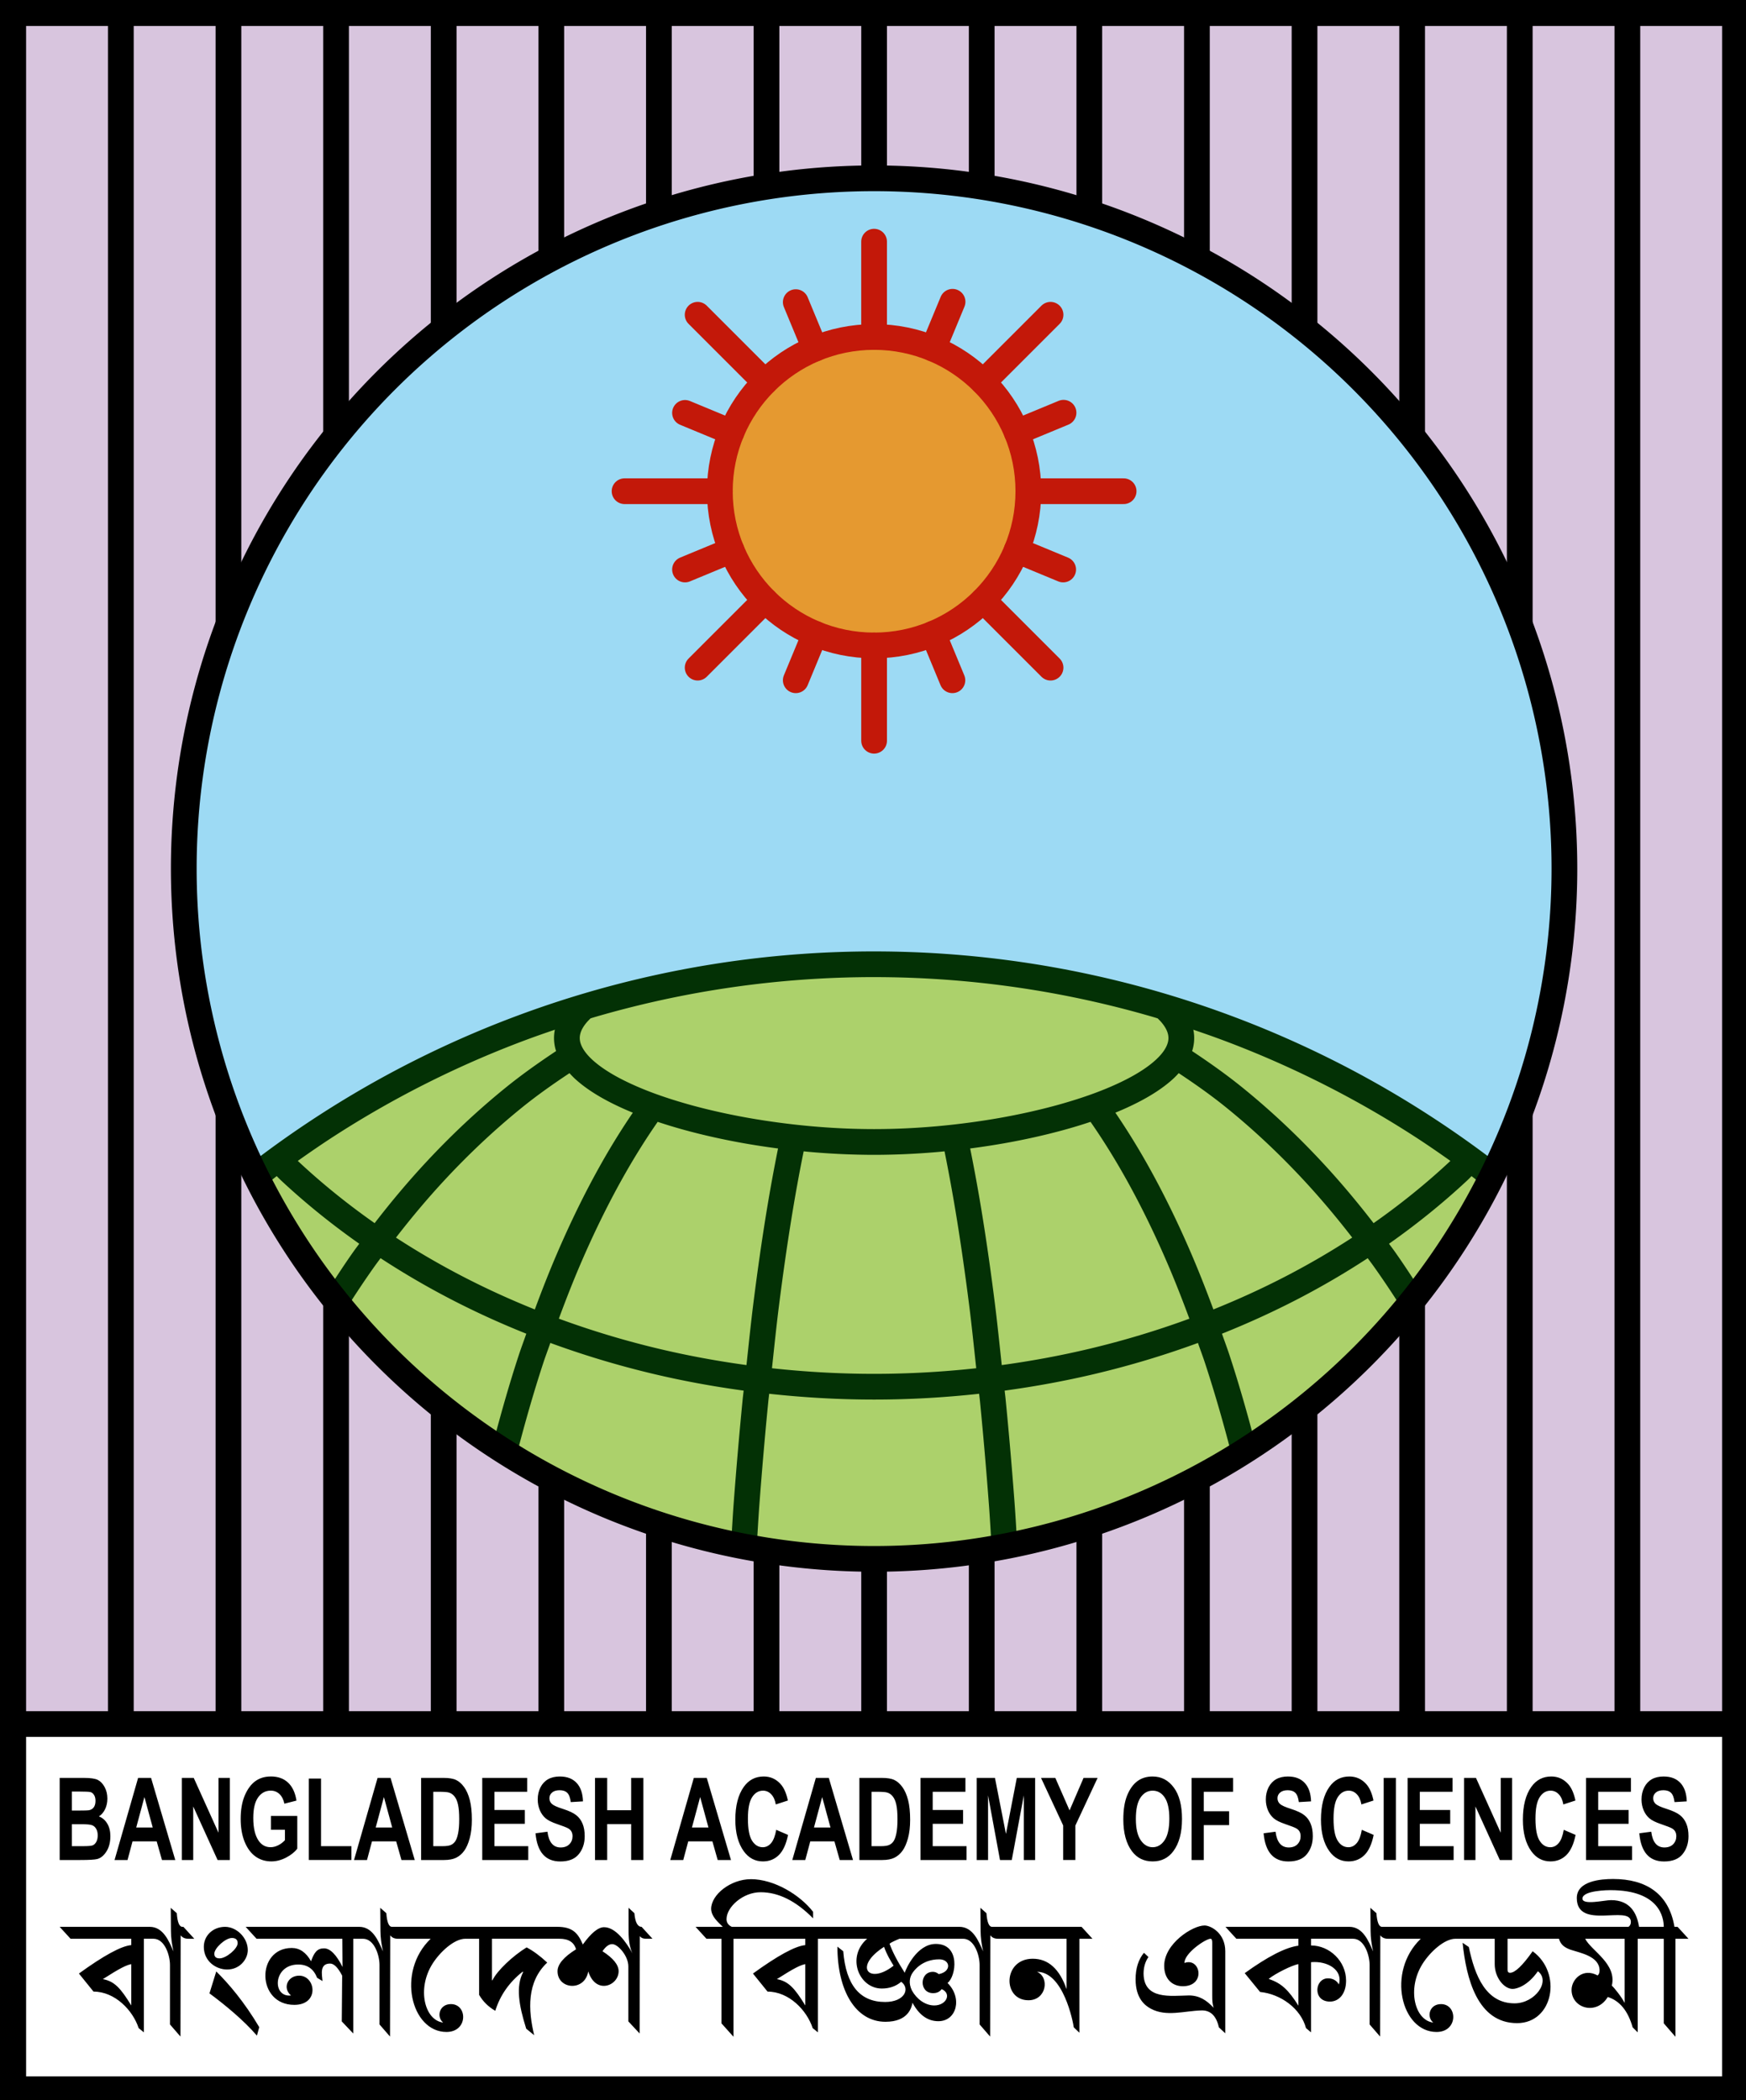
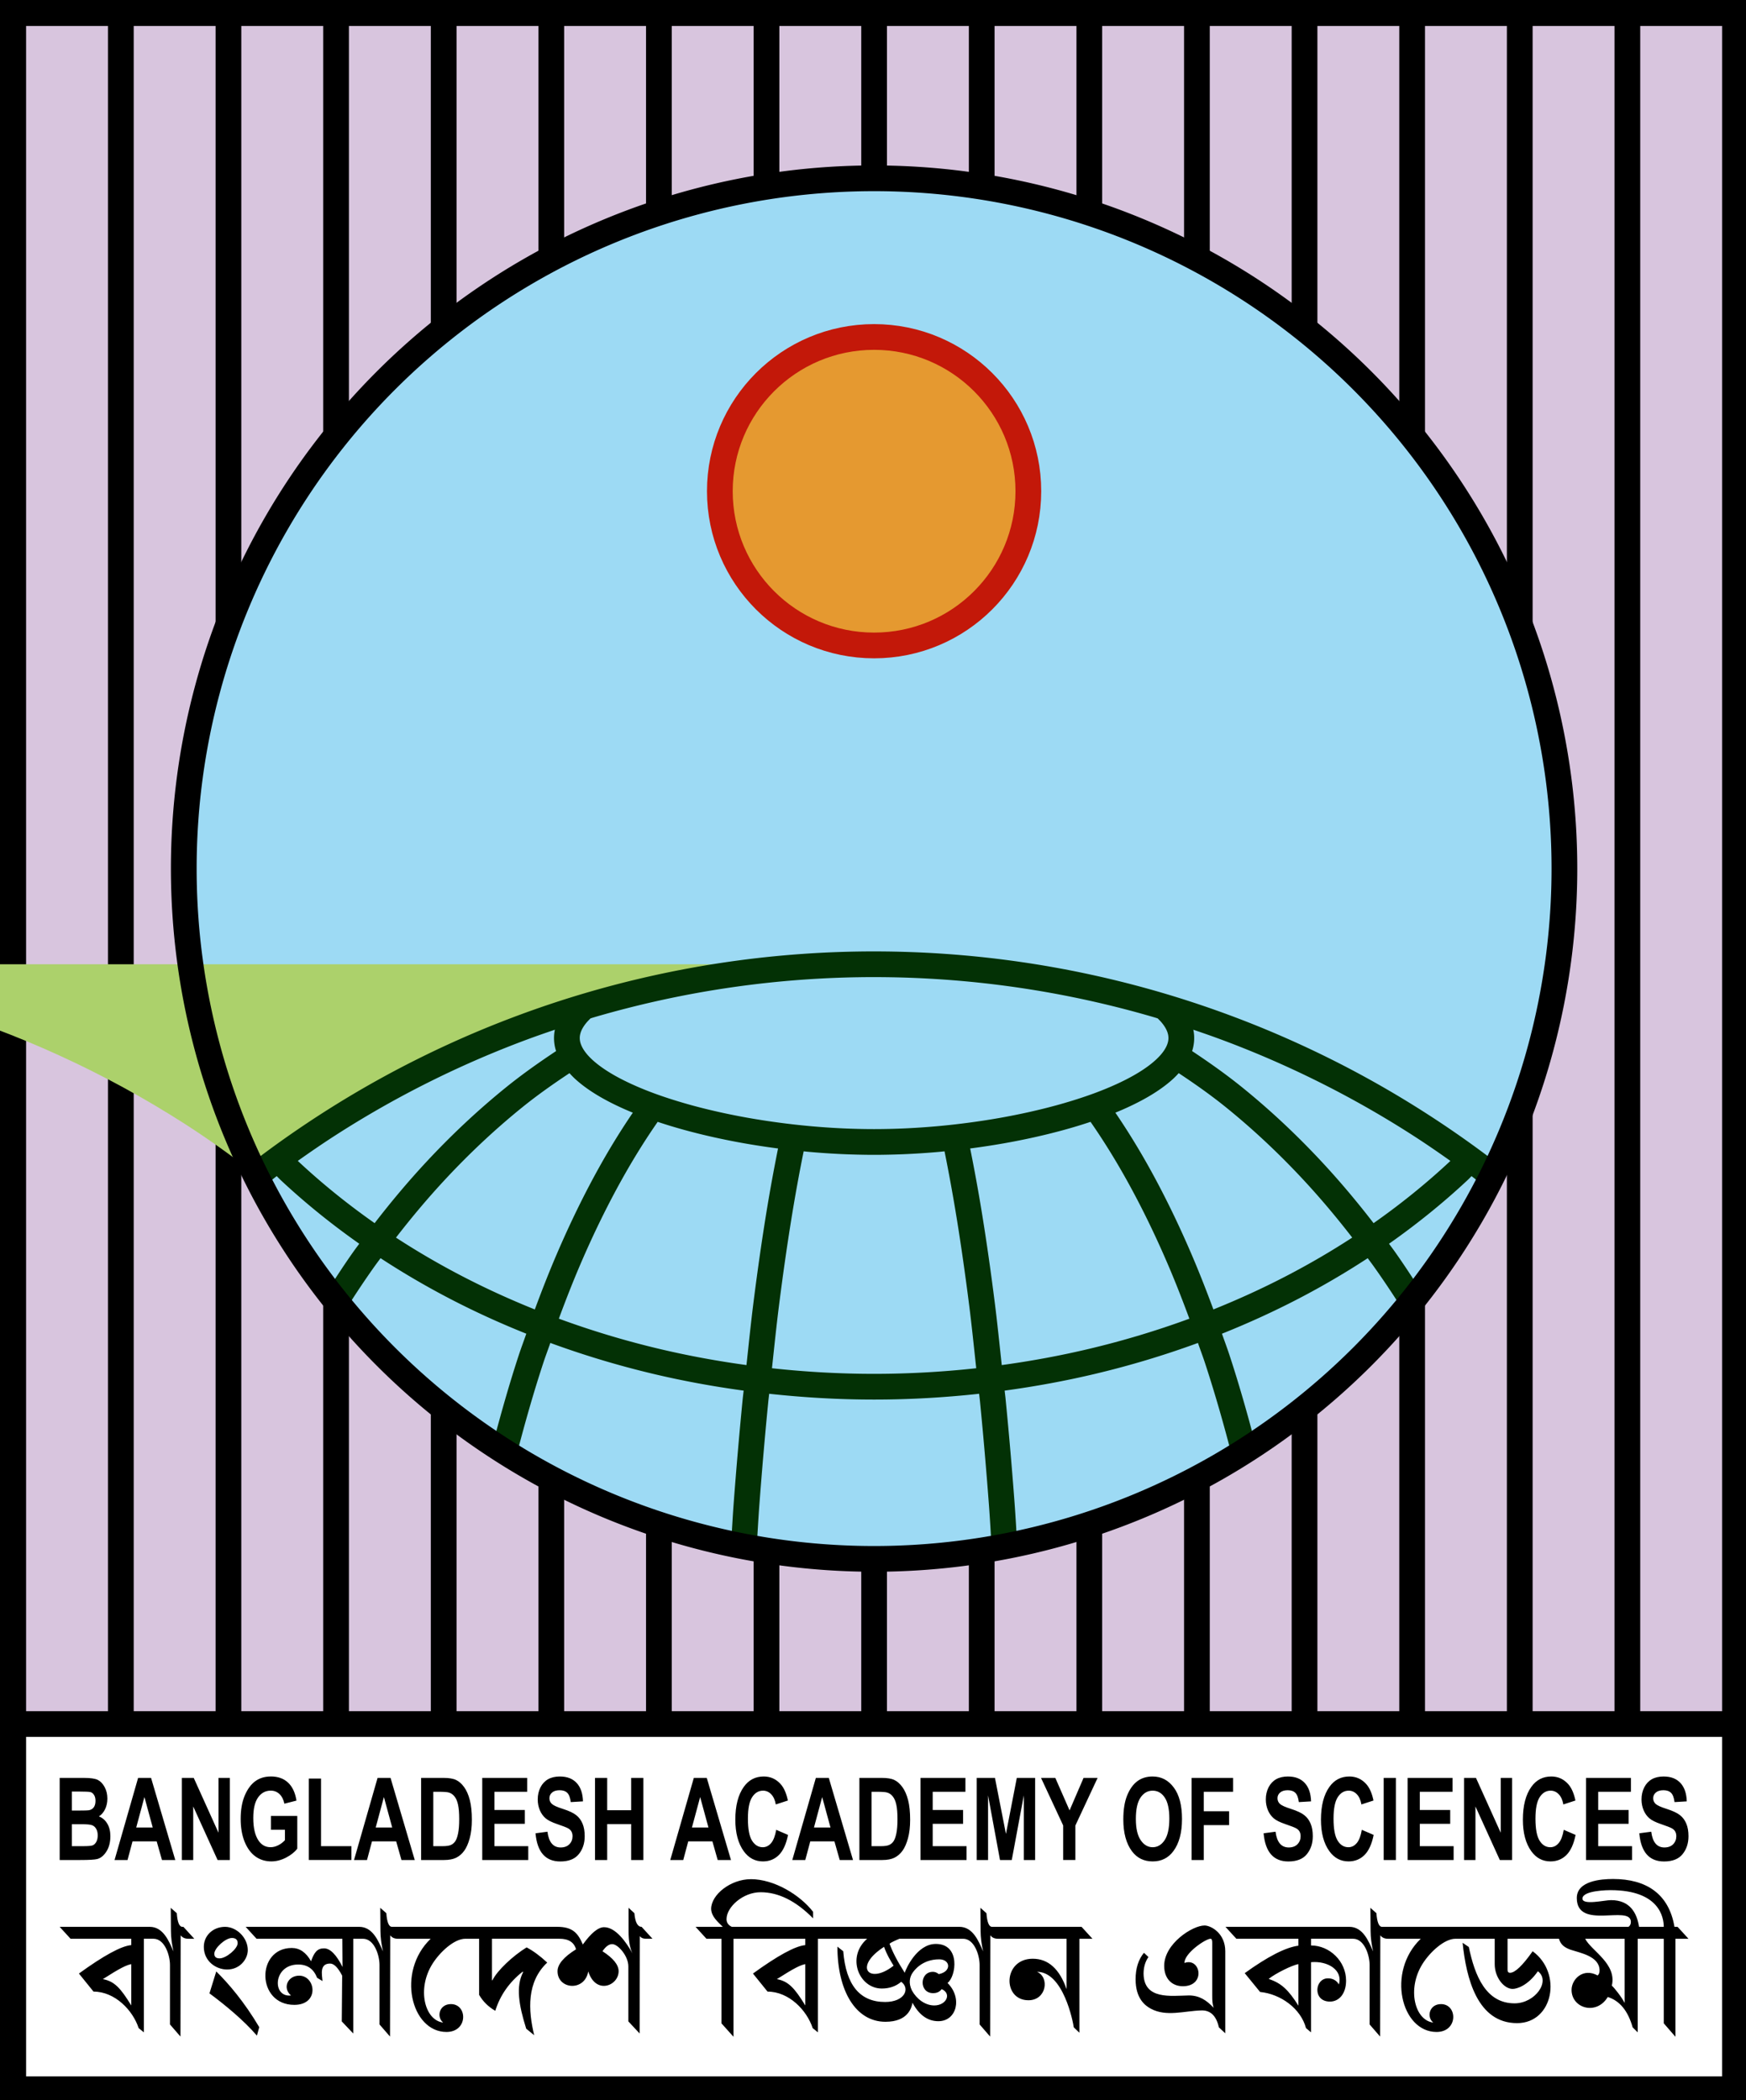
<svg xmlns="http://www.w3.org/2000/svg" width="300" height="360.861" viewBox="0 0 79.375 95.478" version="1.1" id="svg1" xml:space="preserve">
  <rect x="0" y="0" width="79.375" height="95.478" fill="#808080" stroke="none" />
  <title id="title41">Bangladesh Academy of Sciences - বাংলাদেশ বিজ্ঞান একাডেমি</title>
  <defs id="defs1" />
  <g id="layer1" transform="translate(-48.689,-34.365)">
    <path id="rect41" style="opacity:1;fill:#000000;fill-opacity:1;fill-rule:evenodd;stroke:#ffffff;stroke-width:1.323;stroke-dasharray:none;stroke-opacity:1;stop-color:#000000;stop-opacity:1" d="M 41.792,26.726 H 134.962 V 137.482 H 41.792 Z" />
    <g id="g41" transform="matrix(0.442,0,0,0.442,27.186,19.188)">
      <path id="path86" style="fill:#d8c5de;fill-rule:evenodd;stroke-width:2.651;stop-color:#000000" d="M 50.012,35.688 H 227.093 v 213.542 H 50.012 Z" />
      <path id="path68" style="fill:#ffffff;fill-opacity:1;fill-rule:evenodd;stroke-width:1.112;stop-color:#000000" d="M 50.012,211.667 H 227.093 v 37.564 H 50.012 Z" />
      <path id="rect66" style="color:#000000;fill:#000000;fill-rule:evenodd;-inkscape-stroke:none" d="m 48.689,34.365 v 1.322 214.865 H 228.416 V 34.365 Z m 2.644,2.646 h 8.422 V 210.344 H 51.334 Z m 11.069,0 h 8.422 V 210.344 h -8.422 z m 11.067,0 H 81.89 V 210.344 h -8.422 z m 11.068,0 h 8.422 V 210.344 h -8.422 z m 11.069,0 h 8.422 V 210.344 h -8.422 z m 11.067,0 h 8.422 V 210.344 h -8.422 z m 11.068,0 h 8.422 V 210.344 h -8.422 z m 11.069,0 h 8.422 V 210.344 h -8.422 z m 11.067,0 h 8.422 V 210.344 h -8.422 z m 11.068,0 h 8.422 V 210.344 h -8.422 z m 11.066,0 h 8.422 V 210.344 h -8.422 z m 11.069,0 h 8.422 V 210.344 h -8.422 z m 11.068,0 h 8.422 V 210.344 h -8.422 z m 11.067,0 h 8.422 V 210.344 h -8.422 z m 11.069,0 h 8.422 V 210.344 h -8.422 z m 11.068,0 h 8.42 V 210.344 h -8.42 z M 51.334,212.99 h 174.436 v 34.918 H 51.334 Z" />
      <g id="g66" transform="translate(-5.03,-0.202)" style="display:inline">
        <path id="path1" style="opacity:1;fill:#9ddaf4;fill-opacity:1;fill-rule:evenodd;stroke:none;stroke-width:2.646;stroke-dasharray:none;stop-color:#000000;stop-opacity:1" d="m 214.584,123.88 a 71.002,71.002 0 0 1 -71.001,71.002 71.002,71.002 0 0 1 -71.002,-71.002 71.002,71.002 0 0 1 71.002,-71.001 71.002,71.002 0 0 1 71.001,71.001 z" />
        <g id="g33" transform="translate(1.7e-5)">
-           <path id="path16" style="display:inline;opacity:1;fill:#acd16b;fill-opacity:1;fill-rule:evenodd;stroke:none;stroke-width:2.646;stroke-dasharray:none;stop-color:#000000;stop-opacity:1" d="m 143.583,133.721 c -4.942,0 -9.878,0.353 -14.77,1.056 -4.892,0.703 -9.727,1.755 -14.469,3.148 -4.742,1.392 -9.379,3.122 -13.874,5.175 -4.496,2.053 -8.839,4.425 -12.997,7.097 -2.534,1.628 -4.967,3.401 -7.348,5.243 a 71.002,71.002 0 0 0 63.459,39.443 71.002,71.002 0 0 0 63.458,-39.443 c -2.381,-1.841 -4.815,-3.615 -7.349,-5.243 -4.158,-2.672 -8.501,-5.044 -12.997,-7.097 -4.496,-2.053 -9.132,-3.782 -13.874,-5.175 -4.742,-1.392 -9.577,-2.444 -14.469,-3.148 -4.892,-0.703 -9.828,-1.056 -14.77,-1.056 z" />
+           <path id="path16" style="display:inline;opacity:1;fill:#acd16b;fill-opacity:1;fill-rule:evenodd;stroke:none;stroke-width:2.646;stroke-dasharray:none;stop-color:#000000;stop-opacity:1" d="m 143.583,133.721 c -4.942,0 -9.878,0.353 -14.77,1.056 -4.892,0.703 -9.727,1.755 -14.469,3.148 -4.742,1.392 -9.379,3.122 -13.874,5.175 -4.496,2.053 -8.839,4.425 -12.997,7.097 -2.534,1.628 -4.967,3.401 -7.348,5.243 c -2.381,-1.841 -4.815,-3.615 -7.349,-5.243 -4.158,-2.672 -8.501,-5.044 -12.997,-7.097 -4.496,-2.053 -9.132,-3.782 -13.874,-5.175 -4.742,-1.392 -9.577,-2.444 -14.469,-3.148 -4.892,-0.703 -9.828,-1.056 -14.77,-1.056 z" />
          <path id="path21" style="color:#000000;fill:#033105;fill-opacity:1;fill-rule:evenodd;-inkscape-stroke:none" d="m 143.584,132.399 c -2.502,0 -5.004,0.089 -7.498,0.267 -2.495,0.178 -4.983,0.445 -7.461,0.801 -2.477,0.356 -4.939,0.801 -7.383,1.332 -2.444,0.532 -4.868,1.15 -7.269,1.855 -2.401,0.705 -4.776,1.497 -7.119,2.371 -2.343,0.874 -4.657,1.831 -6.933,2.871 -2.276,1.04 -4.514,2.159 -6.709,3.357 -2.195,1.199 -4.348,2.477 -6.453,3.83 -2.105,1.353 -4.16,2.778 -6.162,4.277 -0.387,0.289 -0.746,0.614 -1.128,0.909 a 71.002,71.002 0 0 0 1.34,2.317 c 0.451,-0.35 0.878,-0.731 1.333,-1.075 0.148,0.15 0.266,0.278 0.434,0.435 2.493,2.326 5.186,4.504 8.054,6.521 -0.179,0.246 -0.363,0.485 -0.54,0.733 -0.911,1.278 -1.778,2.613 -2.64,3.954 a 71.002,71.002 0 0 0 1.759,2.128 c 0.982,-1.555 1.989,-3.078 3.036,-4.547 0.189,-0.265 0.385,-0.52 0.576,-0.782 2.291,1.499 4.68,2.897 7.158,4.185 2.527,1.313 5.144,2.507 7.833,3.583 -0.255,0.733 -0.524,1.441 -0.77,2.19 -0.921,2.8 -1.759,5.732 -2.552,8.729 a 71.002,71.002 0 0 0 2.345,1.474 c 0.839,-3.234 1.736,-6.382 2.721,-9.377 0.233,-0.708 0.487,-1.374 0.727,-2.068 3.436,1.26 6.974,2.326 10.592,3.185 3.052,0.725 6.156,1.293 9.29,1.721 -0.029,0.292 -0.066,0.55 -0.095,0.844 -0.34,3.452 -0.651,7.043 -0.93,10.754 v 0.002 c -0.098,1.312 -0.17,2.709 -0.26,4.048 a 71.002,71.002 0 0 0 2.632,0.297 c 0.092,-1.373 0.166,-2.804 0.267,-4.148 0.277,-3.693 0.586,-7.265 0.924,-10.695 0.027,-0.271 0.06,-0.508 0.087,-0.778 3.58,0.391 7.186,0.596 10.798,0.596 3.612,0 7.218,-0.205 10.798,-0.596 0.027,0.27 0.06,0.506 0.087,0.778 0.338,3.43 0.647,7.002 0.924,10.695 0.108,1.438 0.188,2.967 0.286,4.438 a 71.002,71.002 0 0 0 2.617,-0.52 c -0.091,-1.361 -0.165,-2.781 -0.265,-4.114 v -0.002 c -0.278,-3.711 -0.589,-7.302 -0.93,-10.754 v -0.002 c -0.029,-0.293 -0.065,-0.55 -0.094,-0.842 3.134,-0.428 6.238,-0.996 9.289,-1.721 3.618,-0.859 7.155,-1.924 10.591,-3.184 0.24,0.693 0.494,1.359 0.727,2.067 1.029,3.13 1.967,6.42 2.837,9.81 a 71.002,71.002 0 0 0 2.33,-1.532 c -0.821,-3.13 -1.693,-6.188 -2.653,-9.104 -0.246,-0.749 -0.515,-1.457 -0.77,-2.19 2.689,-1.076 5.305,-2.27 7.833,-3.583 2.478,-1.288 4.867,-2.686 7.158,-4.185 0.191,0.262 0.387,0.517 0.576,0.782 1.074,1.507 2.109,3.067 3.115,4.664 a 71.002,71.002 0 0 0 1.721,-2.183 c -0.875,-1.362 -1.756,-2.717 -2.681,-4.016 -0.177,-0.249 -0.361,-0.487 -0.54,-0.733 2.868,-2.017 5.561,-4.195 8.054,-6.521 0.168,-0.156 0.285,-0.284 0.433,-0.434 0.507,0.383 0.984,0.806 1.486,1.197 a 71.002,71.002 0 0 0 1.185,-2.442 c -0.382,-0.294 -0.74,-0.618 -1.126,-0.907 -2.002,-1.499 -4.059,-2.924 -6.164,-4.277 -2.105,-1.353 -4.258,-2.632 -6.453,-3.83 -2.195,-1.199 -4.433,-2.318 -6.709,-3.357 -2.276,-1.04 -4.588,-1.997 -6.931,-2.871 -2.343,-0.874 -4.718,-1.666 -7.119,-2.371 -2.401,-0.705 -4.825,-1.324 -7.269,-1.855 -2.444,-0.532 -4.908,-0.976 -7.385,-1.332 -2.477,-0.356 -4.964,-0.623 -7.459,-0.801 -2.495,-0.178 -4.996,-0.267 -7.498,-0.267 z m 0,2.644 c 2.439,0 4.877,0.088 7.309,0.262 2.432,0.174 4.857,0.434 7.271,0.781 2.415,0.347 4.817,0.781 7.199,1.299 2.382,0.518 4.745,1.121 7.086,1.809 0.1,0.029 0.198,0.064 0.298,0.093 0.158,0.153 0.307,0.305 0.426,0.449 0.141,0.17 0.255,0.332 0.347,0.486 0.092,0.153 0.162,0.3 0.213,0.436 0.051,0.137 0.085,0.264 0.104,0.385 l -0.002,-0.002 c 0.019,0.122 0.026,0.241 0.02,0.359 -0.007,0.118 -0.025,0.238 -0.059,0.365 -0.034,0.127 -0.082,0.259 -0.146,0.396 -0.065,0.138 -0.148,0.284 -0.25,0.436 -0.102,0.151 -0.222,0.307 -0.363,0.467 -0.141,0.16 -0.302,0.324 -0.483,0.49 -0.18,0.166 -0.38,0.334 -0.597,0.502 -0.218,0.168 -0.453,0.337 -0.707,0.505 -0.254,0.169 -0.526,0.338 -0.813,0.504 -0.287,0.167 -0.591,0.332 -0.91,0.496 -0.319,0.164 -0.652,0.325 -1,0.484 -0.347,0.159 -0.709,0.316 -1.084,0.471 -0.376,0.154 -0.763,0.307 -1.162,0.455 -0.4,0.148 -0.812,0.292 -1.235,0.434 -0.421,0.141 -0.854,0.28 -1.299,0.414 -0.444,0.135 -0.898,0.268 -1.36,0.394 -0.924,0.254 -1.882,0.491 -2.869,0.711 -0.987,0.22 -2.002,0.423 -3.037,0.606 -1.035,0.183 -2.091,0.344 -3.158,0.486 -1.068,0.142 -2.147,0.264 -3.232,0.361 -1.085,0.098 -2.175,0.172 -3.262,0.223 -0.543,0.025 -1.087,0.044 -1.629,0.056 -0.542,0.012 -1.081,0.02 -1.617,0.02 -0.537,0 -1.076,-0.007 -1.617,-0.02 -0.542,-0.013 -1.086,-0.031 -1.629,-0.056 -1.087,-0.05 -2.177,-0.125 -3.262,-0.223 -1.085,-0.098 -2.165,-0.219 -3.232,-0.361 -1.067,-0.142 -2.123,-0.304 -3.158,-0.486 -1.035,-0.183 -2.05,-0.386 -3.037,-0.606 -0.987,-0.22 -1.946,-0.457 -2.87,-0.711 -0.461,-0.127 -0.915,-0.26 -1.359,-0.394 -0.444,-0.135 -0.877,-0.273 -1.299,-0.414 -0.422,-0.142 -0.835,-0.285 -1.235,-0.434 -0.399,-0.148 -0.787,-0.3 -1.162,-0.455 -0.375,-0.154 -0.737,-0.312 -1.084,-0.471 -0.348,-0.159 -0.681,-0.321 -1,-0.484 -0.319,-0.164 -0.623,-0.329 -0.91,-0.496 -0.287,-0.167 -0.558,-0.336 -0.812,-0.504 -0.254,-0.169 -0.489,-0.337 -0.707,-0.505 -0.218,-0.168 -0.417,-0.336 -0.598,-0.502 -0.18,-0.166 -0.342,-0.33 -0.483,-0.49 -0.141,-0.16 -0.261,-0.316 -0.363,-0.467 -0.102,-0.151 -0.185,-0.297 -0.25,-0.436 -0.065,-0.137 -0.113,-0.269 -0.147,-0.396 -0.034,-0.127 -0.052,-0.246 -0.058,-0.363 -0.007,-0.119 -0.002,-0.237 0.018,-0.359 0.019,-0.121 0.052,-0.248 0.103,-0.385 0.051,-0.136 0.121,-0.282 0.213,-0.436 0.092,-0.154 0.207,-0.316 0.348,-0.486 0.12,-0.144 0.269,-0.296 0.427,-0.45 0.099,-0.029 0.197,-0.064 0.296,-0.093 2.341,-0.687 4.705,-1.29 7.087,-1.809 2.382,-0.518 4.783,-0.952 7.197,-1.299 2.415,-0.347 4.84,-0.607 7.271,-0.781 2.432,-0.174 4.871,-0.262 7.311,-0.262 z m -32.83,5.411 c -0.012,0.059 -0.028,0.118 -0.038,0.177 -0.048,0.305 -0.064,0.613 -0.047,0.916 0.017,0.305 0.066,0.605 0.143,0.895 0.018,0.07 0.043,0.137 0.065,0.206 -1.762,1.172 -3.505,2.399 -5.192,3.766 -2.853,2.311 -5.591,4.877 -8.199,7.684 -1.828,1.968 -3.586,4.059 -5.275,6.251 -2.794,-1.961 -5.412,-4.077 -7.831,-6.335 -0.022,-0.02 -0.048,-0.05 -0.07,-0.07 1.275,-0.904 2.563,-1.79 3.878,-2.635 2.052,-1.319 4.149,-2.564 6.289,-3.733 2.14,-1.168 4.322,-2.26 6.541,-3.273 2.219,-1.013 4.473,-1.947 6.758,-2.799 0.986,-0.368 1.98,-0.713 2.977,-1.051 z m 65.659,0 c 0.997,0.337 1.991,0.683 2.977,1.051 2.284,0.852 4.537,1.785 6.756,2.799 2.219,1.013 4.401,2.105 6.541,3.273 2.14,1.168 4.239,2.414 6.291,3.733 1.315,0.845 2.603,1.731 3.878,2.635 -0.021,0.02 -0.048,0.05 -0.069,0.07 -2.419,2.257 -5.037,4.373 -7.831,6.335 -1.689,-2.192 -3.446,-4.282 -5.275,-6.251 -2.608,-2.807 -5.346,-5.373 -8.199,-7.684 -1.687,-1.367 -3.43,-2.594 -5.192,-3.766 0.022,-0.069 0.047,-0.137 0.065,-0.206 0.077,-0.29 0.126,-0.59 0.143,-0.895 0.017,-0.304 8.8e-4,-0.612 -0.047,-0.916 -0.009,-0.059 -0.026,-0.118 -0.038,-0.177 z m -64.161,4.468 c 0.18,0.197 0.365,0.393 0.568,0.58 0.241,0.222 0.499,0.438 0.772,0.649 0.273,0.211 0.561,0.417 0.863,0.618 0.302,0.2 0.617,0.396 0.947,0.588 0.33,0.191 0.673,0.378 1.029,0.561 0.356,0.183 0.726,0.362 1.107,0.537 0.382,0.175 0.775,0.346 1.18,0.512 0.016,0.007 0.034,0.013 0.05,0.02 -1.177,1.728 -2.319,3.57 -3.417,5.537 -1.565,2.802 -3.046,5.835 -4.435,9.076 -0.775,1.809 -1.514,3.695 -2.229,5.627 -2.573,-1.034 -5.076,-2.179 -7.492,-3.434 -2.35,-1.221 -4.616,-2.542 -6.788,-3.956 1.61,-2.082 3.281,-4.068 5.016,-5.936 2.527,-2.72 5.176,-5.201 7.928,-7.43 1.595,-1.292 3.239,-2.445 4.9,-3.547 z m 62.664,0 c 1.661,1.102 3.305,2.255 4.9,3.547 2.752,2.229 5.401,4.71 7.928,7.43 1.736,1.868 3.406,3.854 5.016,5.936 -2.172,1.415 -4.437,2.735 -6.788,3.956 -2.416,1.255 -4.919,2.4 -7.492,3.434 -0.715,-1.932 -1.454,-3.818 -2.229,-5.627 -1.389,-3.242 -2.87,-6.274 -4.435,-9.076 -1.099,-1.967 -2.241,-3.809 -3.417,-5.537 0.016,-0.007 0.034,-0.013 0.05,-0.02 0.404,-0.166 0.798,-0.337 1.18,-0.512 0.381,-0.175 0.751,-0.354 1.107,-0.537 0.356,-0.183 0.7,-0.369 1.029,-0.561 0.33,-0.192 0.646,-0.387 0.947,-0.588 0.302,-0.2 0.59,-0.407 0.863,-0.618 0.273,-0.211 0.53,-0.426 0.772,-0.649 0.203,-0.187 0.389,-0.382 0.568,-0.58 z m -53.593,5.008 c 0.435,0.145 0.879,0.287 1.33,0.424 0.466,0.141 0.941,0.279 1.426,0.412 0.968,0.266 1.969,0.514 2.996,0.743 1.027,0.229 2.08,0.44 3.152,0.629 1.072,0.189 2.165,0.357 3.27,0.504 0.069,0.009 0.138,0.016 0.207,0.025 -0.436,2.168 -0.859,4.469 -1.258,6.945 -0.45,2.789 -0.873,5.763 -1.271,8.906 -0.258,2.041 -0.485,4.256 -0.719,6.43 -3.028,-0.416 -6.025,-0.967 -8.972,-1.667 -3.53,-0.838 -6.979,-1.878 -10.325,-3.107 0.704,-1.903 1.43,-3.761 2.191,-5.536 1.356,-3.165 2.799,-6.113 4.314,-8.826 1.179,-2.111 2.402,-4.071 3.661,-5.882 z m 44.522,0 c 1.258,1.811 2.481,3.771 3.661,5.883 1.515,2.713 2.958,5.661 4.314,8.826 0.761,1.776 1.486,3.633 2.19,5.537 -3.347,1.229 -6.796,2.268 -10.325,3.106 -2.947,0.7 -5.944,1.251 -8.972,1.667 -0.234,-2.174 -0.461,-4.39 -0.719,-6.431 -0.398,-3.143 -0.821,-6.117 -1.271,-8.906 -0.399,-2.476 -0.822,-4.777 -1.258,-6.945 0.069,-0.009 0.139,-0.016 0.207,-0.025 1.105,-0.147 2.197,-0.315 3.27,-0.504 1.073,-0.189 2.125,-0.4 3.152,-0.629 1.027,-0.229 2.028,-0.477 2.996,-0.743 0.485,-0.133 0.96,-0.27 1.426,-0.412 0.451,-0.137 0.895,-0.278 1.33,-0.424 z m -29.506,3.033 c 0.167,0.016 0.333,0.036 0.5,0.051 1.122,0.101 2.251,0.178 3.377,0.23 0.564,0.026 1.127,0.045 1.688,0.058 0.562,0.013 1.121,0.022 1.679,0.022 0.559,0 1.119,-0.009 1.679,-0.022 0.561,-0.013 1.124,-0.032 1.688,-0.058 1.126,-0.052 2.255,-0.129 3.377,-0.23 0.167,-0.015 0.333,-0.035 0.5,-0.051 0.444,2.192 0.873,4.538 1.282,7.068 0.444,2.756 0.865,5.702 1.259,8.819 0.258,2.037 0.485,4.25 0.719,6.423 -3.481,0.38 -6.99,0.577 -10.504,0.577 -3.514,0 -7.023,-0.197 -10.504,-0.577 0.234,-2.173 0.461,-4.386 0.719,-6.423 0.394,-3.117 0.815,-6.062 1.259,-8.819 0.408,-2.53 0.837,-4.876 1.281,-7.068 z" />
        </g>
        <circle style="font-variation-settings:normal;opacity:1;fill:#e59930;fill-opacity:1;fill-rule:evenodd;stroke:#c31809;stroke-width:2.646;stroke-linecap:butt;stroke-linejoin:miter;stroke-miterlimit:4;stroke-dasharray:none;stroke-dashoffset:0;stroke-opacity:1;stop-color:#000000;stop-opacity:1" id="path33" cx="143.583" cy="85.064" r="15.865" />
-         <path id="path39" style="font-variation-settings:normal;opacity:1;fill:none;fill-opacity:1;stroke:#c31809;stroke-width:2.646;stroke-linecap:round;stroke-linejoin:miter;stroke-miterlimit:4;stroke-dasharray:none;stroke-dashoffset:0;stroke-opacity:1;stop-color:#000000;stop-opacity:1" d="m 135.527,65.616 1.984,4.79 m -13.376,6.602 4.79,1.984 m -4.79,14.126 4.79,-1.984 m 6.602,13.376 1.984,-4.79 m 14.126,4.79 -1.984,-4.79 m 13.376,-6.602 -4.79,-1.984 m 4.828,-14.142 -4.828,2 m -6.586,-13.413 -2,4.827 m -6.071,-11.008 v 9.8 m -18.148,-2.283 6.93,6.93 M 117.918,85.064 h 9.8 m -2.283,18.148 6.93,-6.93 m 11.218,14.447 v -9.8 m 18.148,2.283 -6.93,-6.93 M 169.247,85.064 h -9.8 m 2.283,-18.148 -6.93,6.93" />
        <path id="path66" style="opacity:1;fill:none;fill-opacity:1;fill-rule:evenodd;stroke:#000000;stroke-width:2.646;stroke-dasharray:none;stop-color:#000000;stop-opacity:1" d="m 214.584,123.88 a 71.002,71.002 0 0 1 -71.001,71.002 71.002,71.002 0 0 1 -71.002,-71.002 71.002,71.002 0 0 1 71.002,-71.001 71.002,71.002 0 0 1 71.001,71.001 z" />
      </g>
      <path id="path30" style="font-weight:bold;font-size:44.309px;line-height:1.25;font-family:'Ruposhi Bangla Pr UNI';-inkscape-font-specification:'Ruposhi Bangla Pr UNI Bold';fill:#000000;fill-opacity:1;stroke-width:0.497" d="m 76.494,217.063 c -0.618,0 -1.149,0.163 -1.595,0.489 -0.442,0.326 -0.803,0.82 -1.082,1.481 -0.276,0.661 -0.414,1.455 -0.414,2.385 0,0.906 0.136,1.696 0.409,2.368 0.276,0.668 0.649,1.171 1.119,1.509 0.469,0.334 1.011,0.501 1.626,0.501 0.504,0 1.006,-0.129 1.507,-0.386 0.501,-0.257 0.887,-0.565 1.16,-0.922 v -3.365 h -2.708 v 1.423 h 1.439 v 1.071 c -0.207,0.223 -0.443,0.4 -0.709,0.53 -0.262,0.127 -0.516,0.19 -0.761,0.19 -0.525,0 -0.941,-0.229 -1.248,-0.686 -0.359,-0.53 -0.538,-1.304 -0.538,-2.322 0,-0.949 0.166,-1.654 0.497,-2.115 0.331,-0.465 0.765,-0.697 1.3,-0.697 0.345,0 0.642,0.115 0.89,0.346 0.249,0.23 0.419,0.563 0.513,0.997 l 1.243,-0.317 c -0.128,-0.814 -0.416,-1.431 -0.865,-1.849 -0.445,-0.422 -1.039,-0.634 -1.781,-0.634 z m 29.752,0 c -0.487,0 -0.896,0.094 -1.227,0.282 -0.331,0.188 -0.592,0.467 -0.782,0.836 -0.186,0.369 -0.28,0.783 -0.28,1.244 0,0.396 0.073,0.766 0.218,1.112 0.148,0.342 0.347,0.618 0.595,0.829 0.249,0.211 0.641,0.407 1.176,0.588 0.597,0.204 0.973,0.35 1.129,0.438 0.155,0.085 0.271,0.194 0.347,0.328 0.076,0.134 0.114,0.298 0.114,0.49 0,0.326 -0.109,0.601 -0.327,0.824 -0.217,0.219 -0.516,0.329 -0.896,0.329 -0.766,0 -1.218,-0.54 -1.357,-1.619 l -1.227,0.161 c 0.173,1.932 1.022,2.898 2.548,2.898 0.863,0 1.496,-0.25 1.9,-0.749 0.407,-0.499 0.611,-1.115 0.611,-1.849 0,-0.507 -0.074,-0.938 -0.222,-1.291 -0.148,-0.357 -0.364,-0.647 -0.648,-0.87 -0.28,-0.227 -0.735,-0.442 -1.367,-0.645 -0.597,-0.188 -0.978,-0.361 -1.144,-0.518 -0.166,-0.157 -0.249,-0.351 -0.249,-0.582 0,-0.234 0.091,-0.431 0.274,-0.588 0.183,-0.157 0.444,-0.236 0.782,-0.236 0.338,0 0.599,0.09 0.782,0.271 0.183,0.181 0.302,0.498 0.357,0.951 l 1.258,-0.075 c -0.024,-0.822 -0.242,-1.454 -0.653,-1.895 -0.411,-0.442 -0.982,-0.662 -1.714,-0.662 z m 20.954,0 c -0.856,0 -1.537,0.353 -2.045,1.06 -0.583,0.814 -0.875,1.942 -0.875,3.382 0,1.364 0.29,2.447 0.87,3.249 0.504,0.695 1.161,1.043 1.972,1.043 0.645,0 1.189,-0.217 1.631,-0.651 0.442,-0.438 0.758,-1.129 0.948,-2.074 l -1.217,-0.524 c -0.107,0.622 -0.281,1.077 -0.523,1.365 -0.242,0.284 -0.528,0.426 -0.859,0.426 -0.452,0 -0.82,-0.225 -1.103,-0.674 -0.283,-0.449 -0.425,-1.206 -0.425,-2.27 0,-1.026 0.145,-1.761 0.435,-2.207 0.29,-0.446 0.664,-0.669 1.123,-0.669 0.321,0 0.599,0.123 0.834,0.369 0.238,0.242 0.397,0.591 0.476,1.049 l 1.243,-0.403 c -0.155,-0.741 -0.401,-1.3 -0.735,-1.677 -0.469,-0.53 -1.053,-0.795 -1.75,-0.795 z m 40.004,0 c -0.614,0 -1.137,0.159 -1.569,0.478 -0.431,0.319 -0.782,0.805 -1.051,1.458 -0.266,0.649 -0.398,1.477 -0.398,2.483 0,1.387 0.297,2.478 0.89,3.273 0.521,0.695 1.232,1.043 2.133,1.043 0.894,0 1.602,-0.352 2.123,-1.055 0.594,-0.795 0.89,-1.899 0.89,-3.312 0,-1.398 -0.281,-2.476 -0.844,-3.232 -0.559,-0.757 -1.284,-1.135 -2.175,-1.135 z m 13.928,0 c -0.487,0 -0.895,0.094 -1.227,0.282 -0.331,0.188 -0.592,0.467 -0.782,0.836 -0.186,0.369 -0.28,0.783 -0.28,1.244 0,0.396 0.073,0.766 0.218,1.112 0.148,0.342 0.347,0.618 0.595,0.829 0.249,0.211 0.64,0.407 1.175,0.588 0.597,0.204 0.974,0.35 1.129,0.438 0.155,0.085 0.271,0.194 0.347,0.328 0.076,0.134 0.114,0.298 0.114,0.49 0,0.326 -0.109,0.601 -0.326,0.824 -0.217,0.219 -0.516,0.329 -0.896,0.329 -0.766,0 -1.219,-0.54 -1.357,-1.619 l -1.227,0.161 c 0.173,1.932 1.021,2.898 2.547,2.898 0.863,0 1.497,-0.25 1.901,-0.749 0.407,-0.499 0.611,-1.115 0.611,-1.849 0,-0.507 -0.074,-0.938 -0.223,-1.291 -0.148,-0.357 -0.364,-0.647 -0.647,-0.87 -0.28,-0.227 -0.735,-0.442 -1.367,-0.645 -0.597,-0.188 -0.979,-0.361 -1.145,-0.518 -0.166,-0.157 -0.249,-0.351 -0.249,-0.582 0,-0.234 0.091,-0.431 0.274,-0.588 0.183,-0.157 0.444,-0.236 0.782,-0.236 0.338,0 0.599,0.09 0.782,0.271 0.183,0.181 0.302,0.498 0.358,0.951 l 1.258,-0.075 c -0.024,-0.822 -0.241,-1.454 -0.652,-1.895 -0.411,-0.442 -0.982,-0.662 -1.714,-0.662 z m 6.301,0 c -0.856,0 -1.537,0.353 -2.045,1.06 -0.583,0.814 -0.875,1.942 -0.875,3.382 0,1.364 0.29,2.447 0.87,3.249 0.504,0.695 1.161,1.043 1.972,1.043 0.645,0 1.189,-0.217 1.631,-0.651 0.442,-0.438 0.758,-1.129 0.948,-2.074 l -1.217,-0.524 c -0.107,0.622 -0.281,1.077 -0.523,1.365 -0.242,0.284 -0.528,0.426 -0.859,0.426 -0.452,0 -0.82,-0.224 -1.103,-0.674 -0.283,-0.449 -0.425,-1.206 -0.425,-2.27 0,-1.026 0.145,-1.761 0.435,-2.207 0.29,-0.446 0.664,-0.669 1.123,-0.669 0.321,0 0.599,0.123 0.834,0.369 0.238,0.242 0.397,0.591 0.476,1.049 l 1.243,-0.403 c -0.155,-0.741 -0.401,-1.3 -0.735,-1.677 -0.469,-0.53 -1.053,-0.795 -1.75,-0.795 z m 20.768,0 c -0.856,0 -1.538,0.353 -2.045,1.06 -0.583,0.814 -0.875,1.942 -0.875,3.382 0,1.364 0.29,2.447 0.87,3.249 0.504,0.695 1.162,1.043 1.973,1.043 0.645,0 1.189,-0.217 1.631,-0.651 0.442,-0.438 0.758,-1.129 0.948,-2.074 l -1.217,-0.524 c -0.107,0.622 -0.281,1.077 -0.523,1.365 -0.242,0.284 -0.528,0.426 -0.859,0.426 -0.452,0 -0.82,-0.224 -1.103,-0.674 -0.283,-0.449 -0.425,-1.206 -0.425,-2.27 0,-1.026 0.145,-1.761 0.435,-2.207 0.29,-0.446 0.664,-0.669 1.123,-0.669 0.321,0 0.599,0.123 0.834,0.369 0.238,0.242 0.397,0.591 0.476,1.049 l 1.243,-0.403 c -0.155,-0.741 -0.401,-1.3 -0.735,-1.677 -0.469,-0.53 -1.053,-0.795 -1.75,-0.795 z m 11.572,0 c -0.487,0 -0.895,0.094 -1.227,0.282 -0.331,0.188 -0.592,0.467 -0.782,0.836 -0.186,0.369 -0.28,0.783 -0.28,1.244 0,0.396 0.072,0.766 0.217,1.112 0.148,0.342 0.347,0.618 0.596,0.829 0.249,0.211 0.64,0.407 1.175,0.588 0.597,0.204 0.973,0.35 1.129,0.438 0.155,0.085 0.271,0.194 0.347,0.328 0.076,0.134 0.114,0.298 0.114,0.49 0,0.326 -0.109,0.601 -0.326,0.824 -0.217,0.219 -0.516,0.329 -0.896,0.329 -0.766,0 -1.219,-0.54 -1.357,-1.619 l -1.227,0.161 c 0.173,1.932 1.021,2.898 2.547,2.898 0.863,0 1.497,-0.25 1.901,-0.749 0.407,-0.499 0.611,-1.115 0.611,-1.849 0,-0.507 -0.074,-0.938 -0.223,-1.291 -0.148,-0.357 -0.364,-0.647 -0.647,-0.87 -0.28,-0.227 -0.736,-0.442 -1.367,-0.645 -0.597,-0.188 -0.978,-0.361 -1.144,-0.518 -0.166,-0.157 -0.249,-0.351 -0.249,-0.582 0,-0.234 0.091,-0.431 0.274,-0.588 0.183,-0.157 0.444,-0.236 0.782,-0.236 0.338,0 0.599,0.09 0.782,0.271 0.183,0.181 0.302,0.498 0.357,0.951 l 1.258,-0.075 c -0.024,-0.822 -0.241,-1.454 -0.652,-1.895 -0.411,-0.442 -0.982,-0.662 -1.714,-0.662 z m -164.986,0.144 v 8.447 h 2.118 c 0.918,0 1.503,-0.035 1.755,-0.104 0.362,-0.1 0.676,-0.361 0.942,-0.783 0.266,-0.426 0.399,-0.947 0.399,-1.561 0,-0.507 -0.105,-0.938 -0.316,-1.291 -0.207,-0.353 -0.495,-0.603 -0.865,-0.749 0.259,-0.157 0.469,-0.4 0.631,-0.726 0.162,-0.33 0.243,-0.699 0.243,-1.106 0,-0.442 -0.095,-0.837 -0.285,-1.186 -0.19,-0.35 -0.423,-0.593 -0.699,-0.732 -0.276,-0.138 -0.754,-0.208 -1.434,-0.208 z m 8.067,0 -2.423,8.447 h 1.336 l 0.513,-1.919 h 2.485 l 0.544,1.919 h 1.367 l -2.49,-8.447 z m 4.499,0 v 8.447 h 1.17 v -5.508 l 2.506,5.508 h 1.263 v -8.447 h -1.17 v 5.64 l -2.547,-5.64 z m 20.131,0 -2.423,8.447 h 1.336 l 0.513,-1.919 h 2.486 l 0.544,1.919 h 1.367 l -2.49,-8.447 z m 4.479,0 v 8.447 h 2.361 c 0.507,0 0.922,-0.079 1.243,-0.236 0.324,-0.161 0.601,-0.4 0.828,-0.715 0.228,-0.315 0.416,-0.741 0.564,-1.279 0.148,-0.542 0.223,-1.177 0.223,-1.907 0,-0.81 -0.071,-1.489 -0.212,-2.034 -0.142,-0.545 -0.336,-0.989 -0.585,-1.331 -0.249,-0.342 -0.521,-0.584 -0.818,-0.726 -0.293,-0.146 -0.73,-0.219 -1.31,-0.219 z m 6.286,0 v 8.447 h 4.733 v -1.423 h -3.479 v -2.299 h 3.127 v -1.423 h -3.127 v -1.873 h 3.366 v -1.429 z m 11.598,0 v 8.447 h 1.253 v -3.693 h 2.465 v 3.693 h 1.258 v -8.447 h -1.258 v 3.324 h -2.465 v -3.324 z m 10.164,0 -2.423,8.447 h 1.336 l 0.513,-1.919 h 2.485 l 0.544,1.919 h 1.367 l -2.491,-8.447 z m 12.551,0 -2.423,8.447 h 1.336 l 0.513,-1.919 h 2.485 l 0.544,1.919 h 1.367 l -2.49,-8.447 z m 4.479,0 v 8.447 h 2.361 c 0.507,0 0.921,-0.079 1.242,-0.236 0.324,-0.161 0.601,-0.4 0.829,-0.715 0.228,-0.315 0.416,-0.741 0.564,-1.279 0.148,-0.542 0.223,-1.177 0.223,-1.907 0,-0.81 -0.071,-1.489 -0.212,-2.034 -0.142,-0.545 -0.336,-0.989 -0.585,-1.331 -0.249,-0.342 -0.522,-0.584 -0.819,-0.726 -0.293,-0.146 -0.73,-0.219 -1.309,-0.219 z m 6.286,0 v 8.447 h 4.733 v -1.423 h -3.48 v -2.299 h 3.127 v -1.423 h -3.127 v -1.873 h 3.366 v -1.429 z m 5.778,0 v 8.447 h 1.17 v -6.649 l 1.227,6.649 h 1.211 l 1.238,-6.649 v 6.649 h 1.165 v -8.447 h -1.885 l -1.118,5.761 -1.129,-5.761 z m 6.617,0 2.278,4.892 v 3.555 h 1.253 v -3.543 l 2.289,-4.903 h -1.445 l -1.439,3.342 -1.466,-3.342 z m 15.487,0 v 8.447 h 1.253 v -3.589 h 2.604 v -1.429 h -2.604 v -1.999 h 3.014 v -1.429 z m 19.758,0 v 8.447 h 1.253 v -8.447 z m 2.459,0 v 8.447 h 4.733 v -1.423 h -3.479 v -2.299 h 3.127 v -1.423 h -3.127 v -1.873 h 3.366 v -1.429 z m 5.809,0 v 8.447 h 1.17 v -5.508 l 2.506,5.508 h 1.263 v -8.447 h -1.17 v 5.64 l -2.547,-5.64 z m 12.541,0 v 8.447 h 4.733 v -1.423 h -3.479 v -2.299 h 3.127 v -1.423 h -3.127 v -1.873 h 3.365 v -1.429 z m -131.361,0.069 v 8.377 h 4.38 v -1.423 h -3.127 v -6.954 z m 86.79,1.244 c 0.511,0 0.924,0.235 1.238,0.703 0.318,0.469 0.476,1.193 0.476,2.172 0,0.999 -0.162,1.74 -0.487,2.224 -0.324,0.48 -0.734,0.72 -1.227,0.72 -0.49,0 -0.901,-0.242 -1.232,-0.726 -0.331,-0.488 -0.497,-1.217 -0.497,-2.189 0,-0.991 0.161,-1.723 0.482,-2.195 0.321,-0.472 0.737,-0.709 1.247,-0.709 z m -111.167,0.092 h 0.725 c 0.663,0 1.063,0.019 1.201,0.057 0.142,0.038 0.261,0.137 0.358,0.294 0.1,0.154 0.15,0.355 0.15,0.605 0,0.28 -0.06,0.503 -0.181,0.668 -0.121,0.161 -0.288,0.261 -0.502,0.3 -0.117,0.019 -0.425,0.028 -0.922,0.028 h -0.828 z m 37.177,0.023 h 0.569 c 0.504,0 0.844,0.025 1.02,0.075 0.235,0.065 0.434,0.202 0.596,0.409 0.166,0.207 0.286,0.492 0.362,0.853 0.079,0.361 0.119,0.854 0.119,1.481 0,0.603 -0.038,1.089 -0.114,1.458 -0.076,0.369 -0.173,0.64 -0.29,0.812 -0.114,0.169 -0.263,0.296 -0.445,0.38 -0.179,0.085 -0.471,0.127 -0.875,0.127 h -0.943 z m 45.078,0 h 0.569 c 0.504,0 0.844,0.025 1.02,0.075 0.235,0.065 0.433,0.202 0.595,0.409 0.166,0.207 0.286,0.492 0.362,0.853 0.079,0.361 0.119,0.854 0.119,1.481 0,0.603 -0.038,1.089 -0.114,1.458 -0.076,0.369 -0.173,0.64 -0.29,0.812 -0.114,0.169 -0.263,0.296 -0.445,0.38 -0.179,0.085 -0.471,0.127 -0.875,0.127 h -0.942 z m -74.789,0.542 0.855,3.134 h -1.699 z m 24.631,0 0.854,3.134 h -1.698 z m 32.527,0 0.854,3.134 h -1.699 z m 12.551,0 0.855,3.134 h -1.699 z m -77.175,2.795 h 1.015 c 0.538,0 0.894,0.034 1.067,0.103 0.176,0.065 0.316,0.188 0.419,0.369 0.107,0.177 0.161,0.404 0.161,0.68 0,0.269 -0.05,0.491 -0.15,0.668 -0.097,0.173 -0.217,0.29 -0.362,0.351 -0.145,0.058 -0.473,0.086 -0.984,0.086 h -1.165 z m 158.512,5.634 c -1.233,0 -3.722,0.194 -3.722,1.957 0,3.328 5.453,0.686 5.562,2.412 0.016,0.25 -0.08,0.435 -0.24,0.553 h -25.351 c -0.32,0 -0.514,-0.468 -0.58,-1.404 l -0.62,-0.553 0.02,2.412 c 0.005,0.606 0.087,1.298 0.26,2.075 -0.477,-1.099 -1.064,-2.53 -2.441,-2.53 h -12.745 l 1.12,1.225 h 6.383 v 0.712 c -1.307,0.171 -3.148,1.113 -5.523,2.826 l 1.581,1.937 c 2.126,0.205 4.188,1.71 4.722,3.716 l 0.52,0.435 v -7.215 c 1.723,-0.156 3.298,0.817 2.862,2.293 -0.227,-0.422 -0.645,-0.633 -1.121,-0.633 -1.385,0 -1.594,2.392 0.201,2.392 0.936,0 1.66,-0.803 1.66,-2.155 0,-2.005 -1.706,-3.617 -3.602,-3.617 v -0.692 h 4.322 c 1.175,0 1.701,1.726 1.701,2.689 v 6.128 l 1.081,1.245 0.02,-10.417 c 0.173,0.237 0.434,0.356 0.78,0.356 h 3.381 c -3.553,3.405 -2.011,9.588 1.621,9.588 2.24,0 2.182,-2.866 0.46,-2.866 -1.191,0 -1.518,1.307 -0.8,1.898 -1.894,-0.225 -2.726,-3.45 -1.1,-6.037 0.754,-1.2 2.234,-2.582 3.381,-2.582 h 4.042 v 2.609 c 0,1.391 0.971,2.55 1.841,2.55 0.43,0 1.559,-0.323 2.601,-1.818 1.335,1.003 -0.271,3.301 -2.401,3.301 -2.941,0 -4.086,-2.824 -4.702,-5.792 l -0.64,-0.435 c 0.371,3.644 1.513,8.263 5.602,8.263 3.724,0 4.682,-5.152 1.601,-7.393 -1.04,1.476 -1.814,2.214 -2.321,2.214 -0.173,0 -0.26,-0.099 -0.26,-0.297 v -3.202 h 5.289 c 0.184,0.632 0.582,0.902 1.195,1.127 1.032,0.342 2.912,0.664 2.981,2.075 0.014,0.29 -0.067,0.457 -0.2,0.573 -1.497,-0.819 -2.681,0.393 -2.681,1.483 0,1.906 2.575,2.654 3.722,0.731 1.227,0.382 2.081,1.423 2.561,3.123 l 0.52,0.514 v -9.627 h 2.681 v 8.698 l 1.2,1.384 v -10.082 h 1.34 l -1.12,-1.225 h -0.32 c -0.574,-3.404 -2.907,-4.922 -6.323,-4.922 z m -88.676,0.02 c -2.073,0 -4.082,1.588 -4.082,3.064 0.035,0.794 0.679,1.313 1.201,1.839 h -2.801 l 1.12,1.225 h 1.541 v 8.698 l 1.24,1.384 v -10.082 h 7.383 v 0.653 c -1.027,0.092 -2.821,1.067 -5.382,2.925 l 1.501,1.858 c 2.213,0 4.042,1.925 4.642,3.755 l 0.541,0.435 v -9.627 h 5.063 c -2.177,1.877 -0.84,5.12 1.5,5.12 0.787,0 1.454,-0.231 2.001,-0.692 0.934,0.671 0.396,2.075 -1.66,2.075 -2.588,0 -4.022,-1.739 -4.302,-5.218 l -0.6,-0.475 c 0,4.533 1.869,7.729 4.942,7.729 2.348,0 2.689,-1.472 2.781,-1.957 0.68,1.265 1.568,1.898 2.661,1.898 1.888,0 2.5,-2.392 0.941,-3.934 0.887,-0.648 1.366,-4.013 -1.201,-4.013 -1.97,0 -3.087,2.596 -3.201,2.965 -0.785,-1.235 -1.223,-2.088 -1.561,-2.985 0.093,-0.079 0.227,-0.158 0.4,-0.237 0.187,-0.092 0.394,-0.185 0.621,-0.277 h 6.543 c 1.175,0 1.701,1.726 1.701,2.688 v 6.128 l 1.081,1.245 0.02,-10.417 c 0.173,0.237 0.433,0.356 0.78,0.356 h 7.063 v 5.185 c -0.727,-2.083 -1.886,-3.129 -3.481,-3.129 -3.074,0 -3.139,4.27 -0.44,4.27 1.861,0 2.195,-2.365 0.88,-2.925 2.713,0 3.702,5.141 3.782,5.712 l 0.58,0.554 v -9.667 h 1.34 l -1.12,-1.225 H 150.688 c -0.32,0 -0.513,-0.468 -0.58,-1.404 l -0.621,-0.553 0.02,2.411 c 0.005,0.606 0.086,1.298 0.26,2.076 -0.477,-1.099 -1.064,-2.53 -2.441,-2.53 h -23.411 c -0.36,-0.171 -0.54,-0.435 -0.54,-0.791 0,-1.244 1.682,-2.768 3.502,-2.768 1.841,0 3.641,0.897 5.402,2.689 v -0.672 c -1.344,-1.74 -3.998,-3.361 -6.403,-3.361 z m 88.416,1.127 c 5.067,0 5.482,2.843 5.482,3.775 h -2.541 c -0.212,-1.384 -0.901,-2.748 -2.881,-2.748 -0.666,0 -2.941,0.552 -2.941,-0.158 0,-0.86 2.753,-0.87 2.881,-0.87 z m -148.079,1.818 0.02,2.411 c 0.005,0.606 0.087,1.298 0.26,2.076 -0.477,-1.099 -1.064,-2.53 -2.441,-2.53 h -9.265 l 1.121,1.225 h 6.243 v 0.653 c -1.027,0.092 -2.821,1.067 -5.382,2.925 l 1.501,1.858 c 2.213,0 4.043,1.925 4.642,3.755 l 0.54,0.435 v -9.627 h 0.981 c 1.175,0 1.701,1.726 1.701,2.688 v 6.128 l 1.08,1.245 0.02,-10.417 c 0.173,0.237 0.433,0.356 0.78,0.356 h 0.62 l -1.12,-1.225 h -0.1 c -0.32,0 -0.514,-0.468 -0.58,-1.404 z m 21.549,0 0.02,2.411 c 0.005,0.606 0.087,1.298 0.26,2.076 -0.477,-1.099 -1.064,-2.53 -2.441,-2.53 H 73.917 l 1.12,1.225 h 8.824 l 0.02,2.906 c -0.64,-1.278 -1.274,-1.917 -1.901,-1.917 -0.693,0 -0.996,0.376 -1.34,1.324 -0.507,-0.909 -1.167,-1.364 -1.981,-1.364 -3.679,0 -3.646,5.851 0.26,5.851 2.615,0 2.209,-3.004 0.5,-3.004 -1.173,0 -1.746,1.263 -0.84,2.036 -1.964,0.237 -1.861,-3.182 0.741,-3.182 0.947,0 1.594,0.454 1.94,1.364 l 0.56,0.336 c -0.058,-0.686 -0.315,-1.799 0.781,-1.799 0.4,0 0.814,0.415 1.241,1.245 l -0.04,4.705 1.181,1.245 v -9.746 h 1 c 1.175,0 1.701,1.726 1.701,2.688 v 6.128 l 1.081,1.245 0.02,-10.417 c 0.173,0.237 0.433,0.356 0.78,0.356 h 3.382 c -3.553,3.405 -2.011,9.587 1.621,9.587 2.24,0 2.183,-2.866 0.46,-2.866 -1.191,0 -1.518,1.307 -0.8,1.898 -1.894,-0.225 -2.726,-3.45 -1.1,-6.037 0.754,-1.2 2.226,-2.582 3.381,-2.582 h 1.421 v 5.772 c 0.387,0.672 0.941,1.219 1.661,1.641 0.494,-1.595 1.434,-2.939 2.821,-4.033 l 0.04,0.059 c -0.758,1.463 -0.449,3.371 0.32,5.812 l 0.821,0.672 c -0.627,-2.585 -0.777,-5.489 1.34,-7.472 -0.734,-0.685 -1.44,-1.206 -2.121,-1.562 -1.401,0.865 -3.024,2.367 -3.522,3.4 l -0.04,-0.04 v -4.25 h 6.944 c 0.934,0 1.501,0.362 1.701,1.087 -1.267,0.791 -1.901,1.542 -1.901,2.254 0,1.874 2.785,2.129 3.162,0.02 0.762,2.425 3.121,1.486 3.121,-0.02 0,-0.659 -0.554,-1.344 -1.661,-2.056 0.333,-0.488 0.667,-0.732 1,-0.732 0.593,0 1.661,1.209 1.661,2.293 v 5.654 l 1.161,1.245 0.02,-10.022 c 0.12,0.184 0.327,0.276 0.621,0.276 h 0.68 l -1.12,-1.225 c -0.414,0 -0.66,-0.468 -0.741,-1.404 l -0.6,-0.553 v 2.411 c 0,0.962 0.133,1.72 0.4,2.274 -0.631,-1.137 -1.713,-2.689 -2.921,-2.689 -0.6,0 -1.327,0.593 -2.181,1.779 -0.502,-1.172 -1.044,-1.818 -2.641,-1.818 H 88.964 c -0.32,0 -0.514,-0.468 -0.58,-1.404 z m 84.772,1.819 c -1.226,0 -4.142,1.861 -4.142,4.151 0,1.35 0.826,2.095 1.921,2.095 2.395,0 1.826,-3.002 0.16,-2.392 0,-1.033 2.203,-2.491 2.681,-2.491 0.12,0 0.18,0.125 0.18,0.376 v 5.515 c 0,0.479 0.017,0.778 0.14,1.206 -0.714,-0.766 -1.461,-1.266 -2.541,-1.266 -1.893,0.038 -4.622,0.453 -4.662,-2.233 0,-0.659 0.167,-1.232 0.5,-1.72 l -0.46,-0.435 c -0.574,0.698 -0.86,1.607 -0.86,2.727 0,1.998 0.994,2.714 1.566,3.024 1.589,0.86 3.456,0.222 5.217,0.178 0.933,-0.023 1.528,0.58 1.781,1.739 l 0.66,0.613 v -8.44 c 0,-1.857 -1.477,-2.649 -2.141,-2.649 z m -100.738,0.138 c -1.221,0 -2.181,0.882 -2.181,2.056 0,1.481 1.248,2.333 2.401,2.333 1.301,0 2.121,-1.058 2.121,-1.997 0,-1.255 -1.129,-2.392 -2.341,-2.392 z m 0.7,1.146 c 0.4,0 0.6,0.178 0.6,0.534 0,0.563 -1.173,1.562 -1.861,1.562 -0.36,0 -0.54,-0.158 -0.54,-0.474 0,-0.588 1.147,-1.621 1.801,-1.621 z m 139.195,0.08 h 4.062 v 6.604 c -0.309,-0.61 -1.09,-1.592 -1.32,-1.781 0.538,-2.26 -2.117,-3.59 -2.741,-4.823 z m -72.109,0.83 c 0.261,0.774 0.749,1.576 0.98,1.937 -2.515,1.988 -4.189,0.127 -0.98,-1.937 z m 5.663,1.285 c 1.182,0 1.301,1.268 -0.04,1.522 -0.187,-0.158 -0.387,-0.237 -0.6,-0.237 -1.387,0 -1.443,2.194 0.02,2.194 0.387,0 0.68,-0.138 0.881,-0.415 1.066,0.468 0.474,1.68 -0.761,1.68 -0.929,0 -1.809,-0.652 -2.301,-1.542 -0.382,-0.79 -0.195,-1.386 0.02,-1.739 0.159,-0.261 0.986,-1.462 2.782,-1.462 z m -83.094,0.494 v 4.25 c -1.1,-1.794 -1.731,-2.484 -2.921,-2.708 1.802,-1.152 2.408,-1.436 2.921,-1.542 z m 69.327,0 v 4.25 c -1.1,-1.794 -1.731,-2.484 -2.921,-2.708 1.802,-1.152 2.408,-1.436 2.921,-1.542 z m 50.72,0 v 4.275 c -1.02,-1.62 -1.745,-2.319 -3.061,-2.753 0.659,-0.543 2.425,-1.425 3.061,-1.522 z m -111.303,0.751 -0.7,2.254 c 1.61,1.193 3.511,2.759 4.882,4.349 l 0.24,-0.87 c -1.537,-2.591 -3.125,-4.451 -4.422,-5.732 z" />
    </g>
  </g>
</svg>